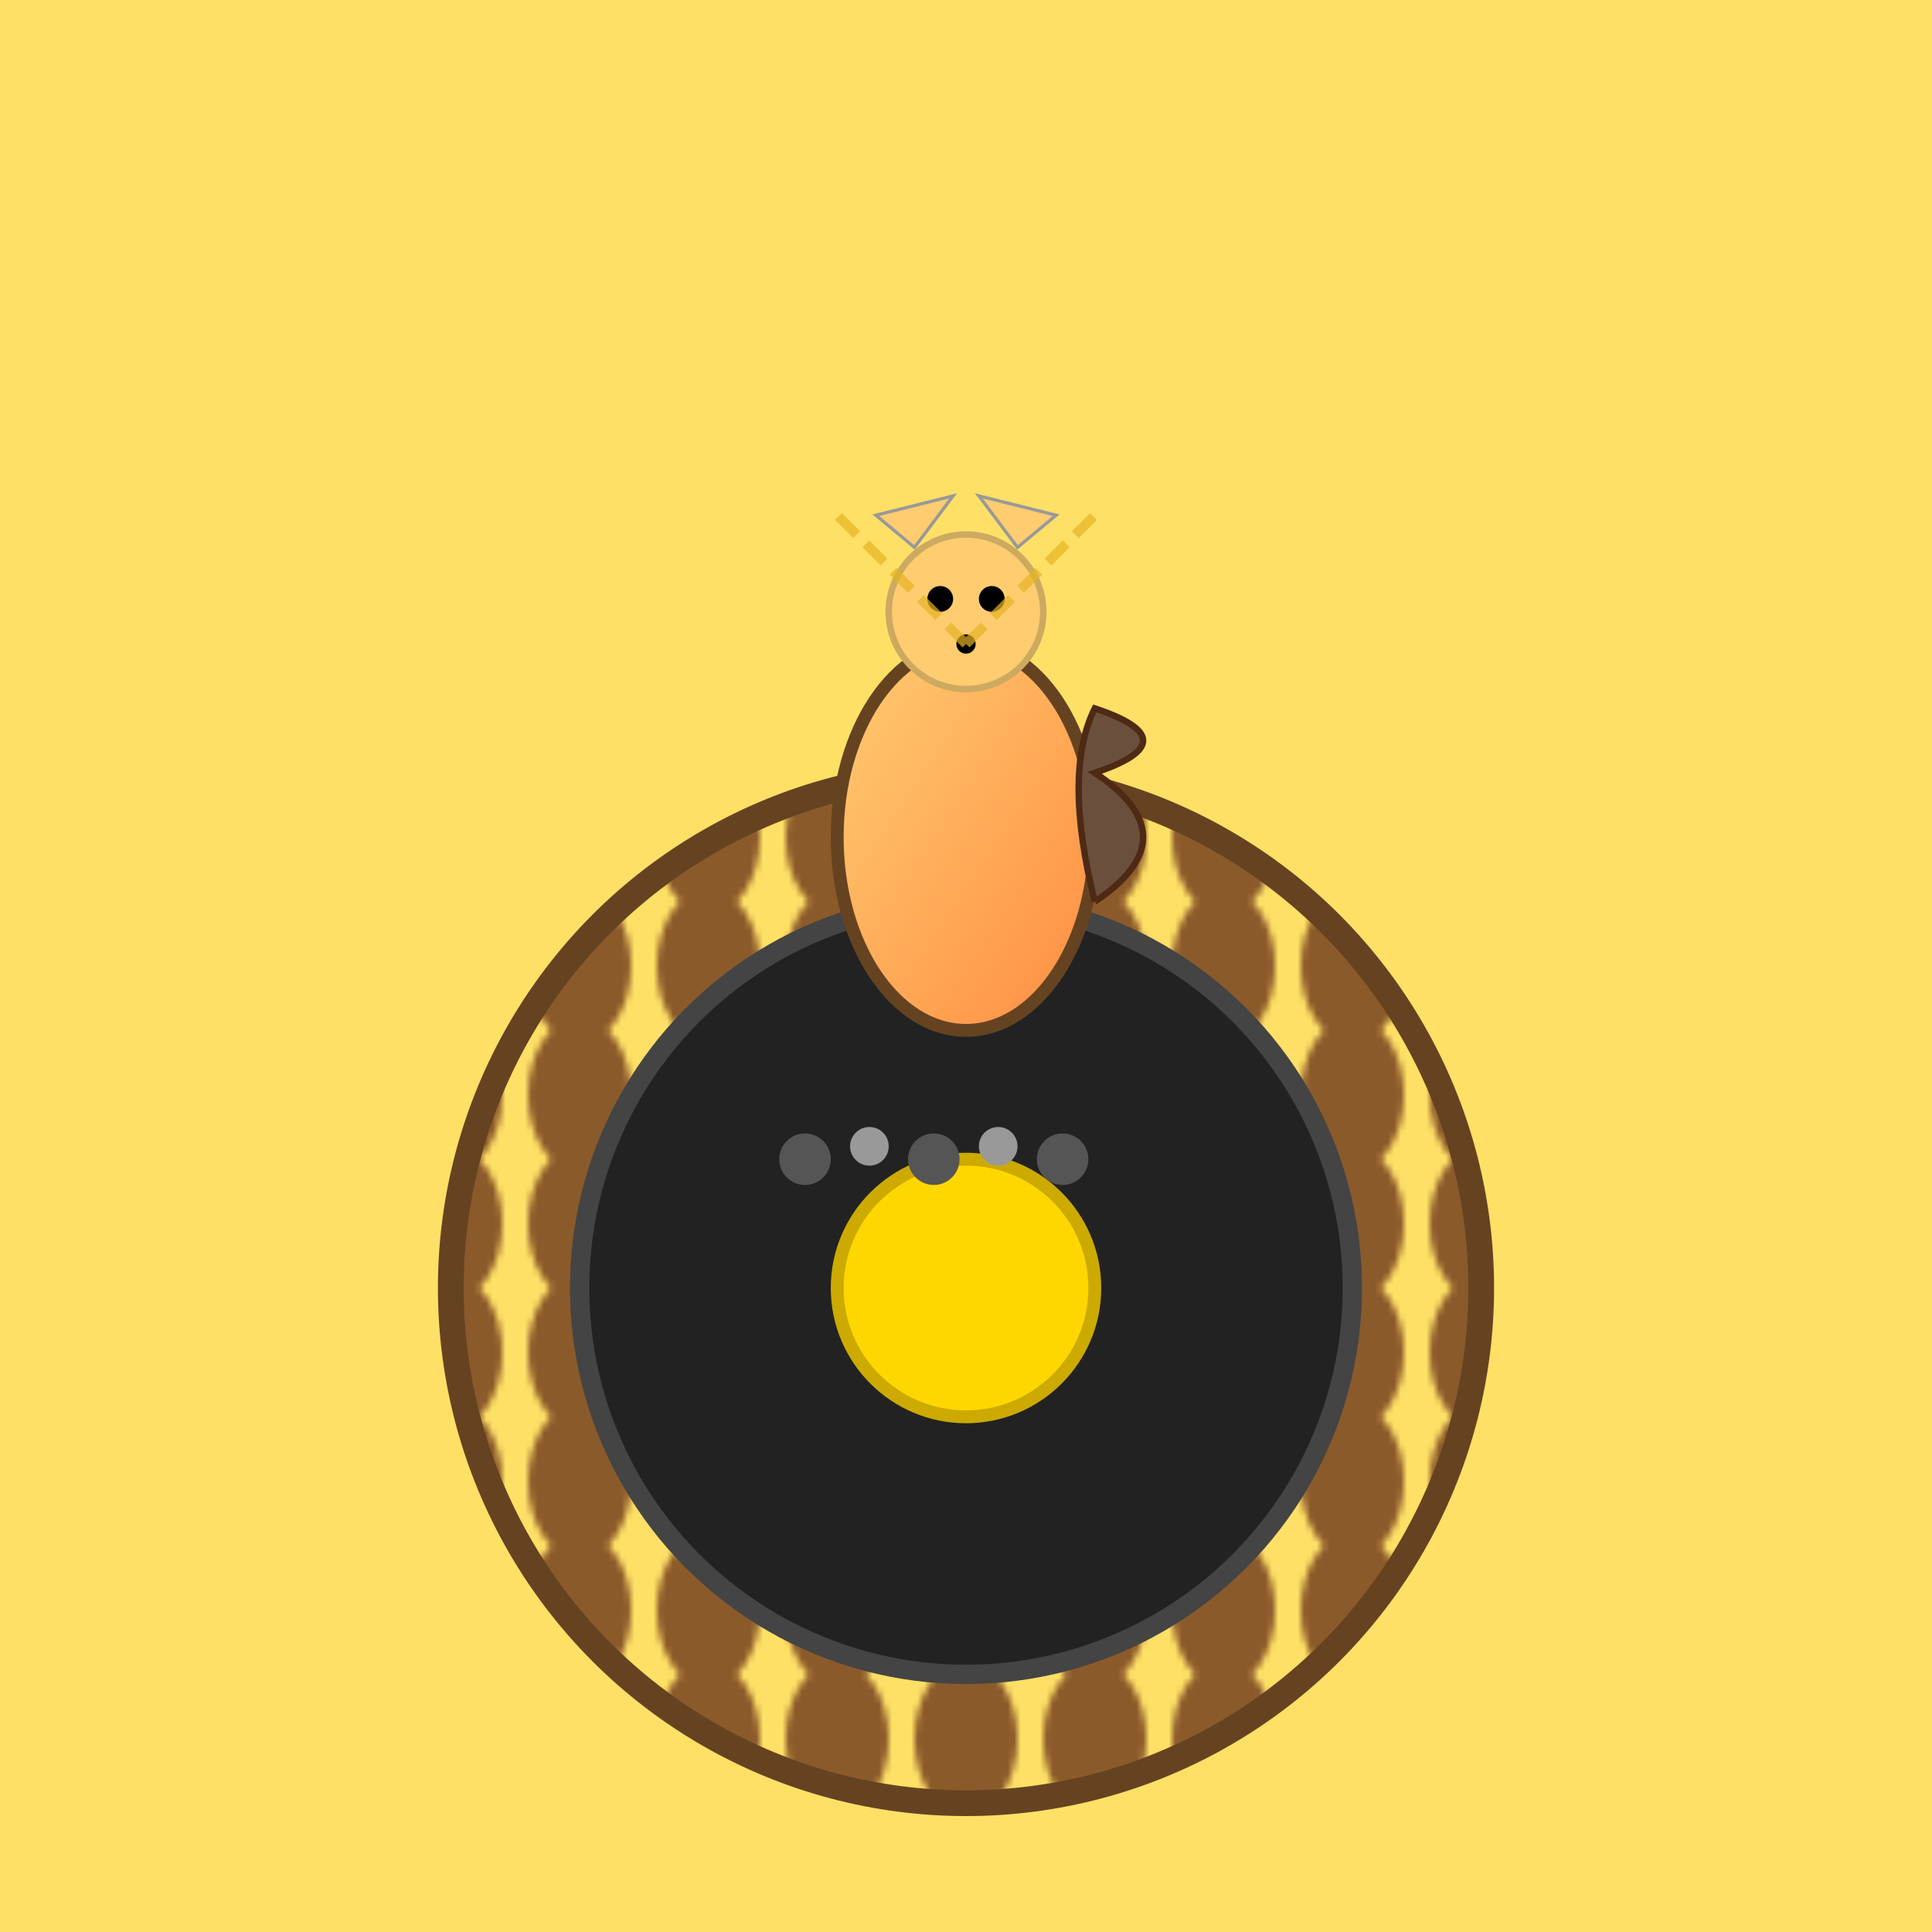
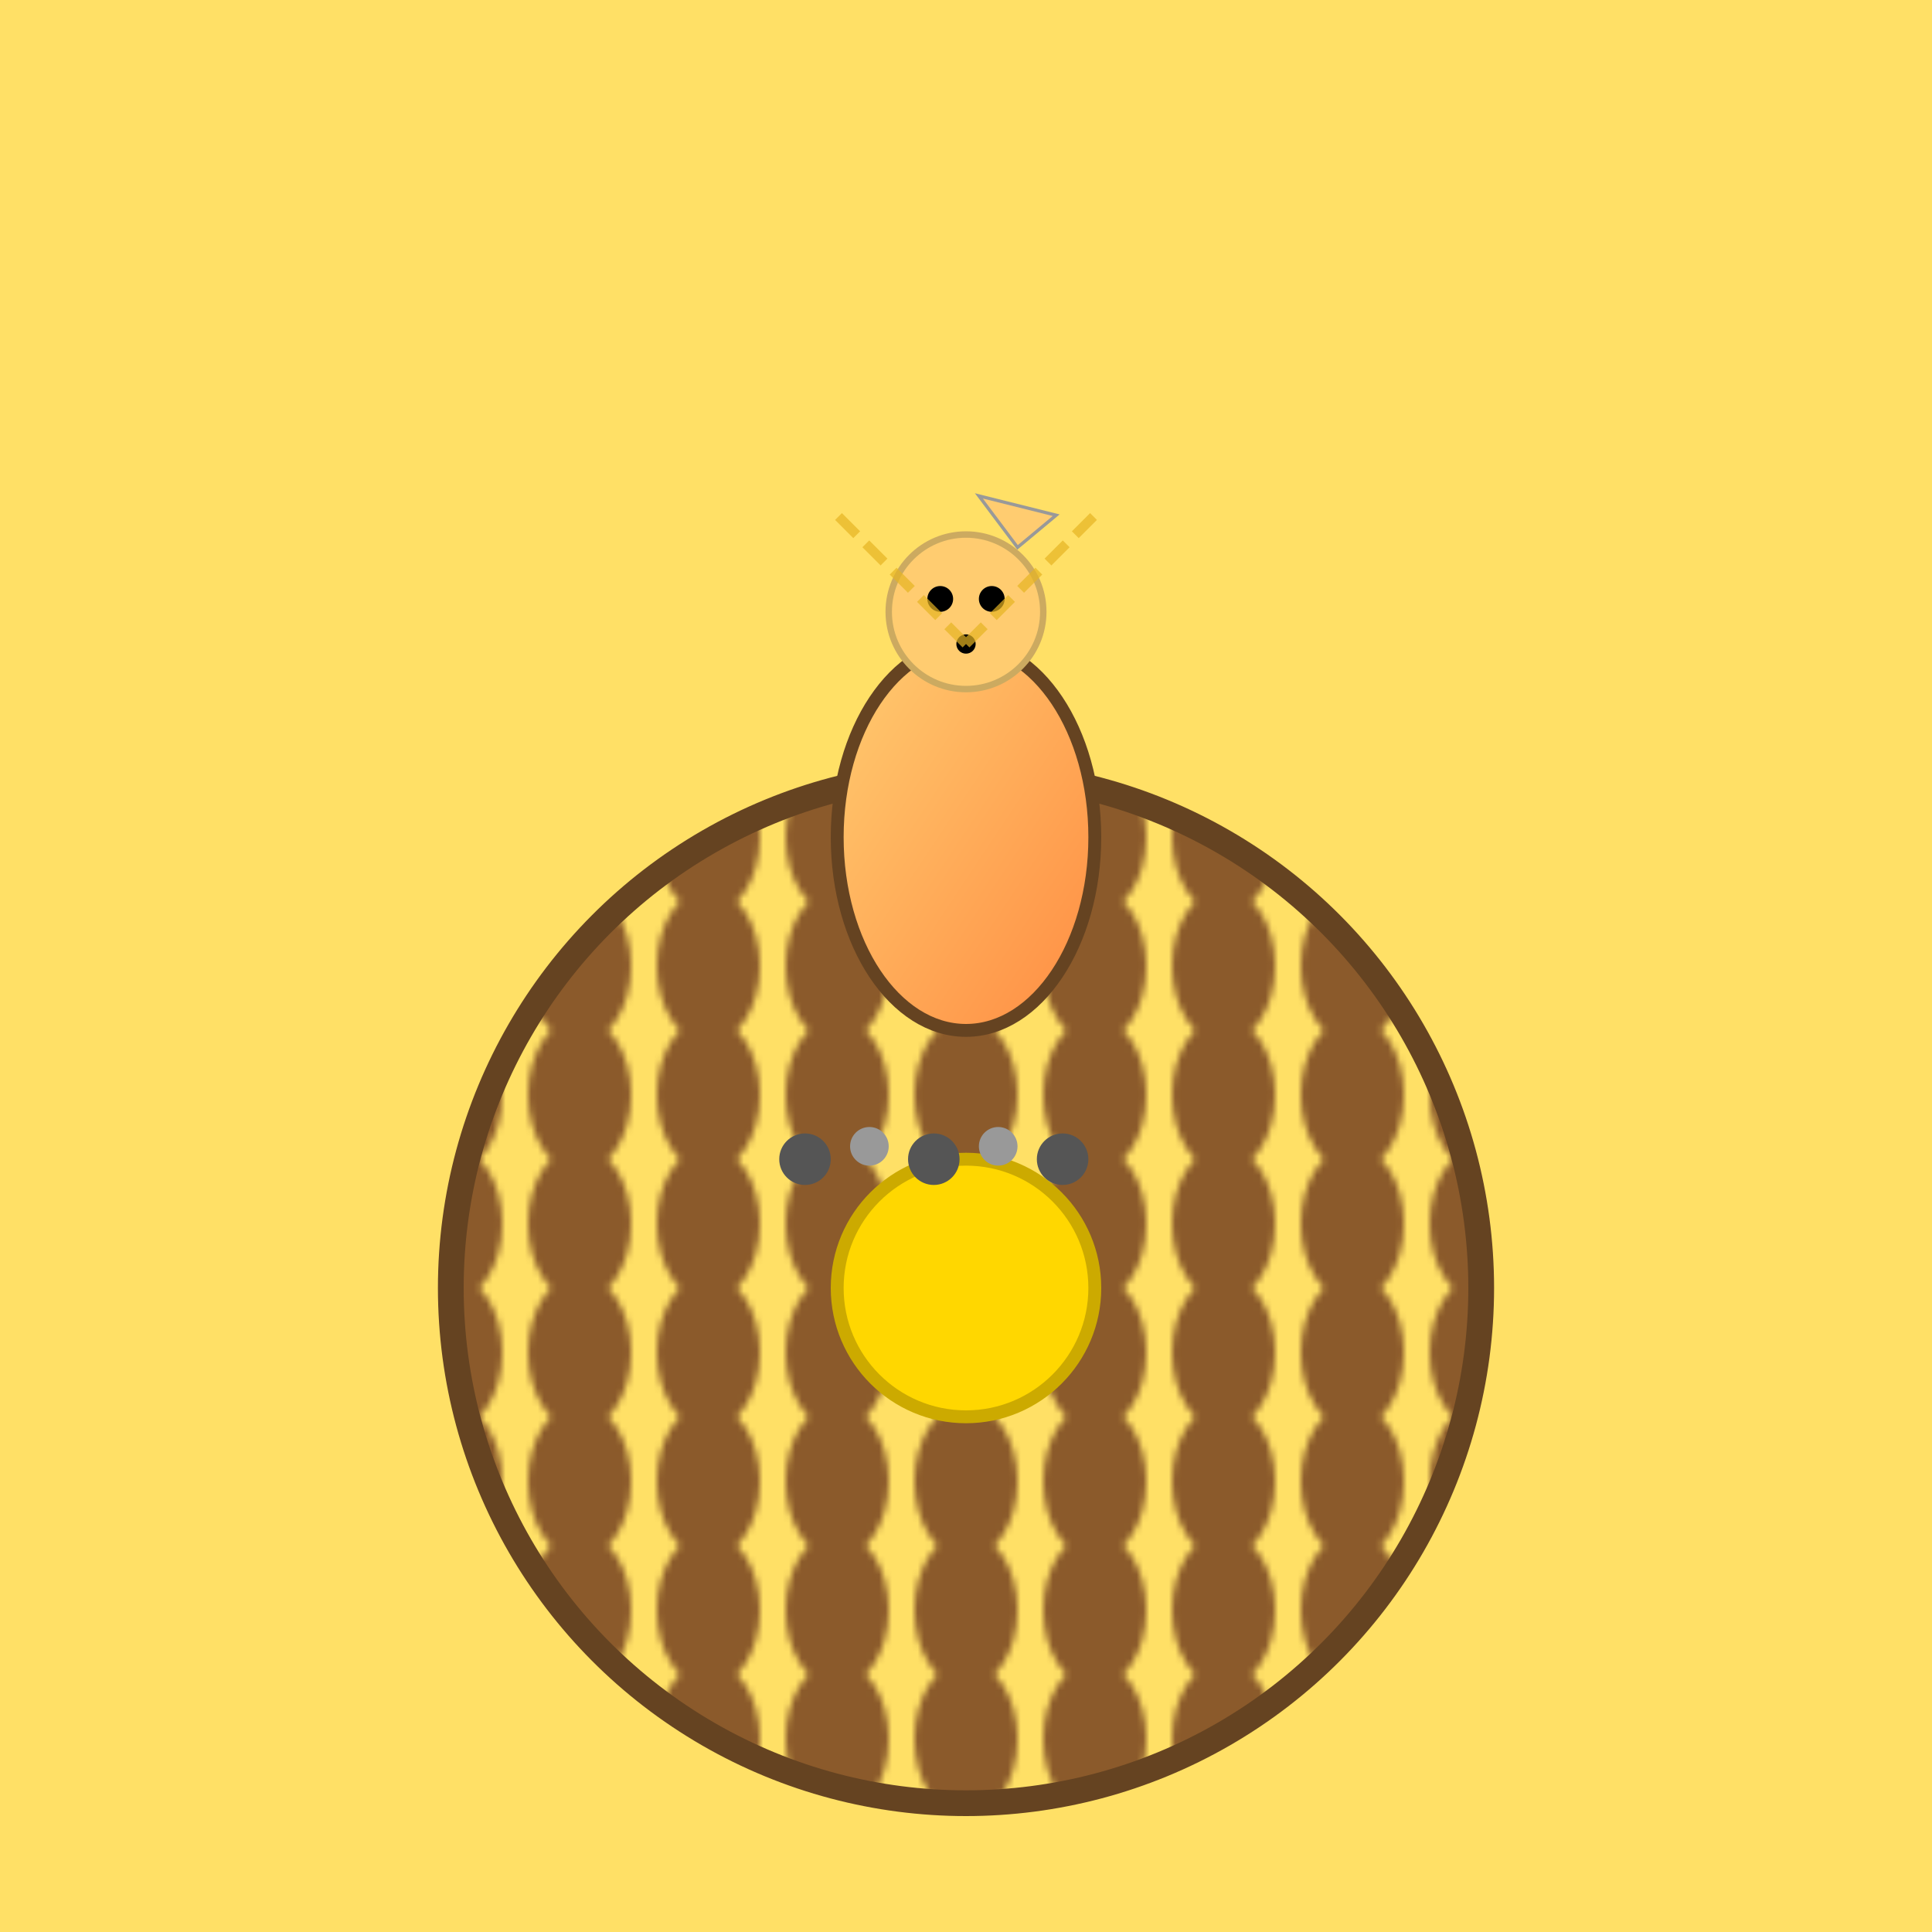
<svg xmlns="http://www.w3.org/2000/svg" viewBox="0 0 300 300">
  <defs>
    <linearGradient id="bgGradient" x1="0" y1="0" x2="300" y2="300" gradientTransform="rotate(45)">
      <stop offset="0%" stop-color="#ffe066" />
      <stop offset="100%" stop-color="#ff6f61" />
    </linearGradient>
    <pattern id="acornPattern" patternUnits="userSpaceOnUse" width="20" height="20">
      <circle cx="10" cy="10" r="5" fill="#6b4f3d" />
      <ellipse cx="10" cy="10" rx="8" ry="12" fill="#8b5a2b" />
    </pattern>
    <linearGradient id="squirrelGrad" x1="0" y1="0" x2="1" y2="1">
      <stop offset="0%" stop-color="#ffcc70" />
      <stop offset="100%" stop-color="#ff8c42" />
    </linearGradient>
  </defs>
  <rect width="300" height="300" fill="url(#bgGradient)" />
  <circle cx="150" cy="200" r="80" fill="url(#acornPattern)" stroke="#654321" stroke-width="4" />
-   <circle cx="150" cy="200" r="60" fill="#222" stroke="#444" stroke-width="3" />
-   <circle cx="150" cy="200" r="10" fill="#8b5a2b" stroke="#4e2a15" stroke-width="1" />
  <circle cx="150" cy="200" r="20" fill="#ffd700" stroke="#ccaa00" stroke-width="2" />
  <g id="squirrel" transform="translate(150, 130)">
    <ellipse cx="0" cy="0" rx="20" ry="30" fill="url(#squirrelGrad)" stroke="#654321" stroke-width="2" />
    <circle cx="0" cy="-35" r="12" fill="#ffcc70" stroke="#ccaa60" stroke-width="1" />
-     <polygon points="-8,-45 -2,-53 -14,-50" fill="#ffcc70" stroke="#999" stroke-width="0.5" />
    <polygon points="8,-45 2,-53 14,-50" fill="#ffcc70" stroke="#999" stroke-width="0.5" />
    <circle cx="-4" cy="-37" r="2" fill="#000" />
    <circle cx="4" cy="-37" r="2" fill="#000" />
    <circle cx="0" cy="-30" r="1.5" fill="#000" />
-     <path d="M 20 10 Q 35 0 20 -10 Q 35 -15 20 -20 Q 15 -10 20 10" fill="#6b4f3d" stroke="#4e2a15" stroke-width="1" />
  </g>
  <g id="controls" transform="translate(150, 200)">
    <circle cx="-25" cy="-20" r="4" fill="#555" />
    <circle cx="-15" cy="-22" r="3" fill="#999" />
    <circle cx="-5" cy="-20" r="4" fill="#555" />
    <circle cx="5" cy="-22" r="3" fill="#999" />
    <circle cx="15" cy="-20" r="4" fill="#555" />
  </g>
  <g stroke="#e6b422" stroke-width="1.5" opacity="0.7">
    <line x1="150" y1="100" x2="130" y2="80" stroke-dasharray="4,2" />
    <line x1="150" y1="100" x2="170" y2="80" stroke-dasharray="4,2" />
  </g>
</svg>